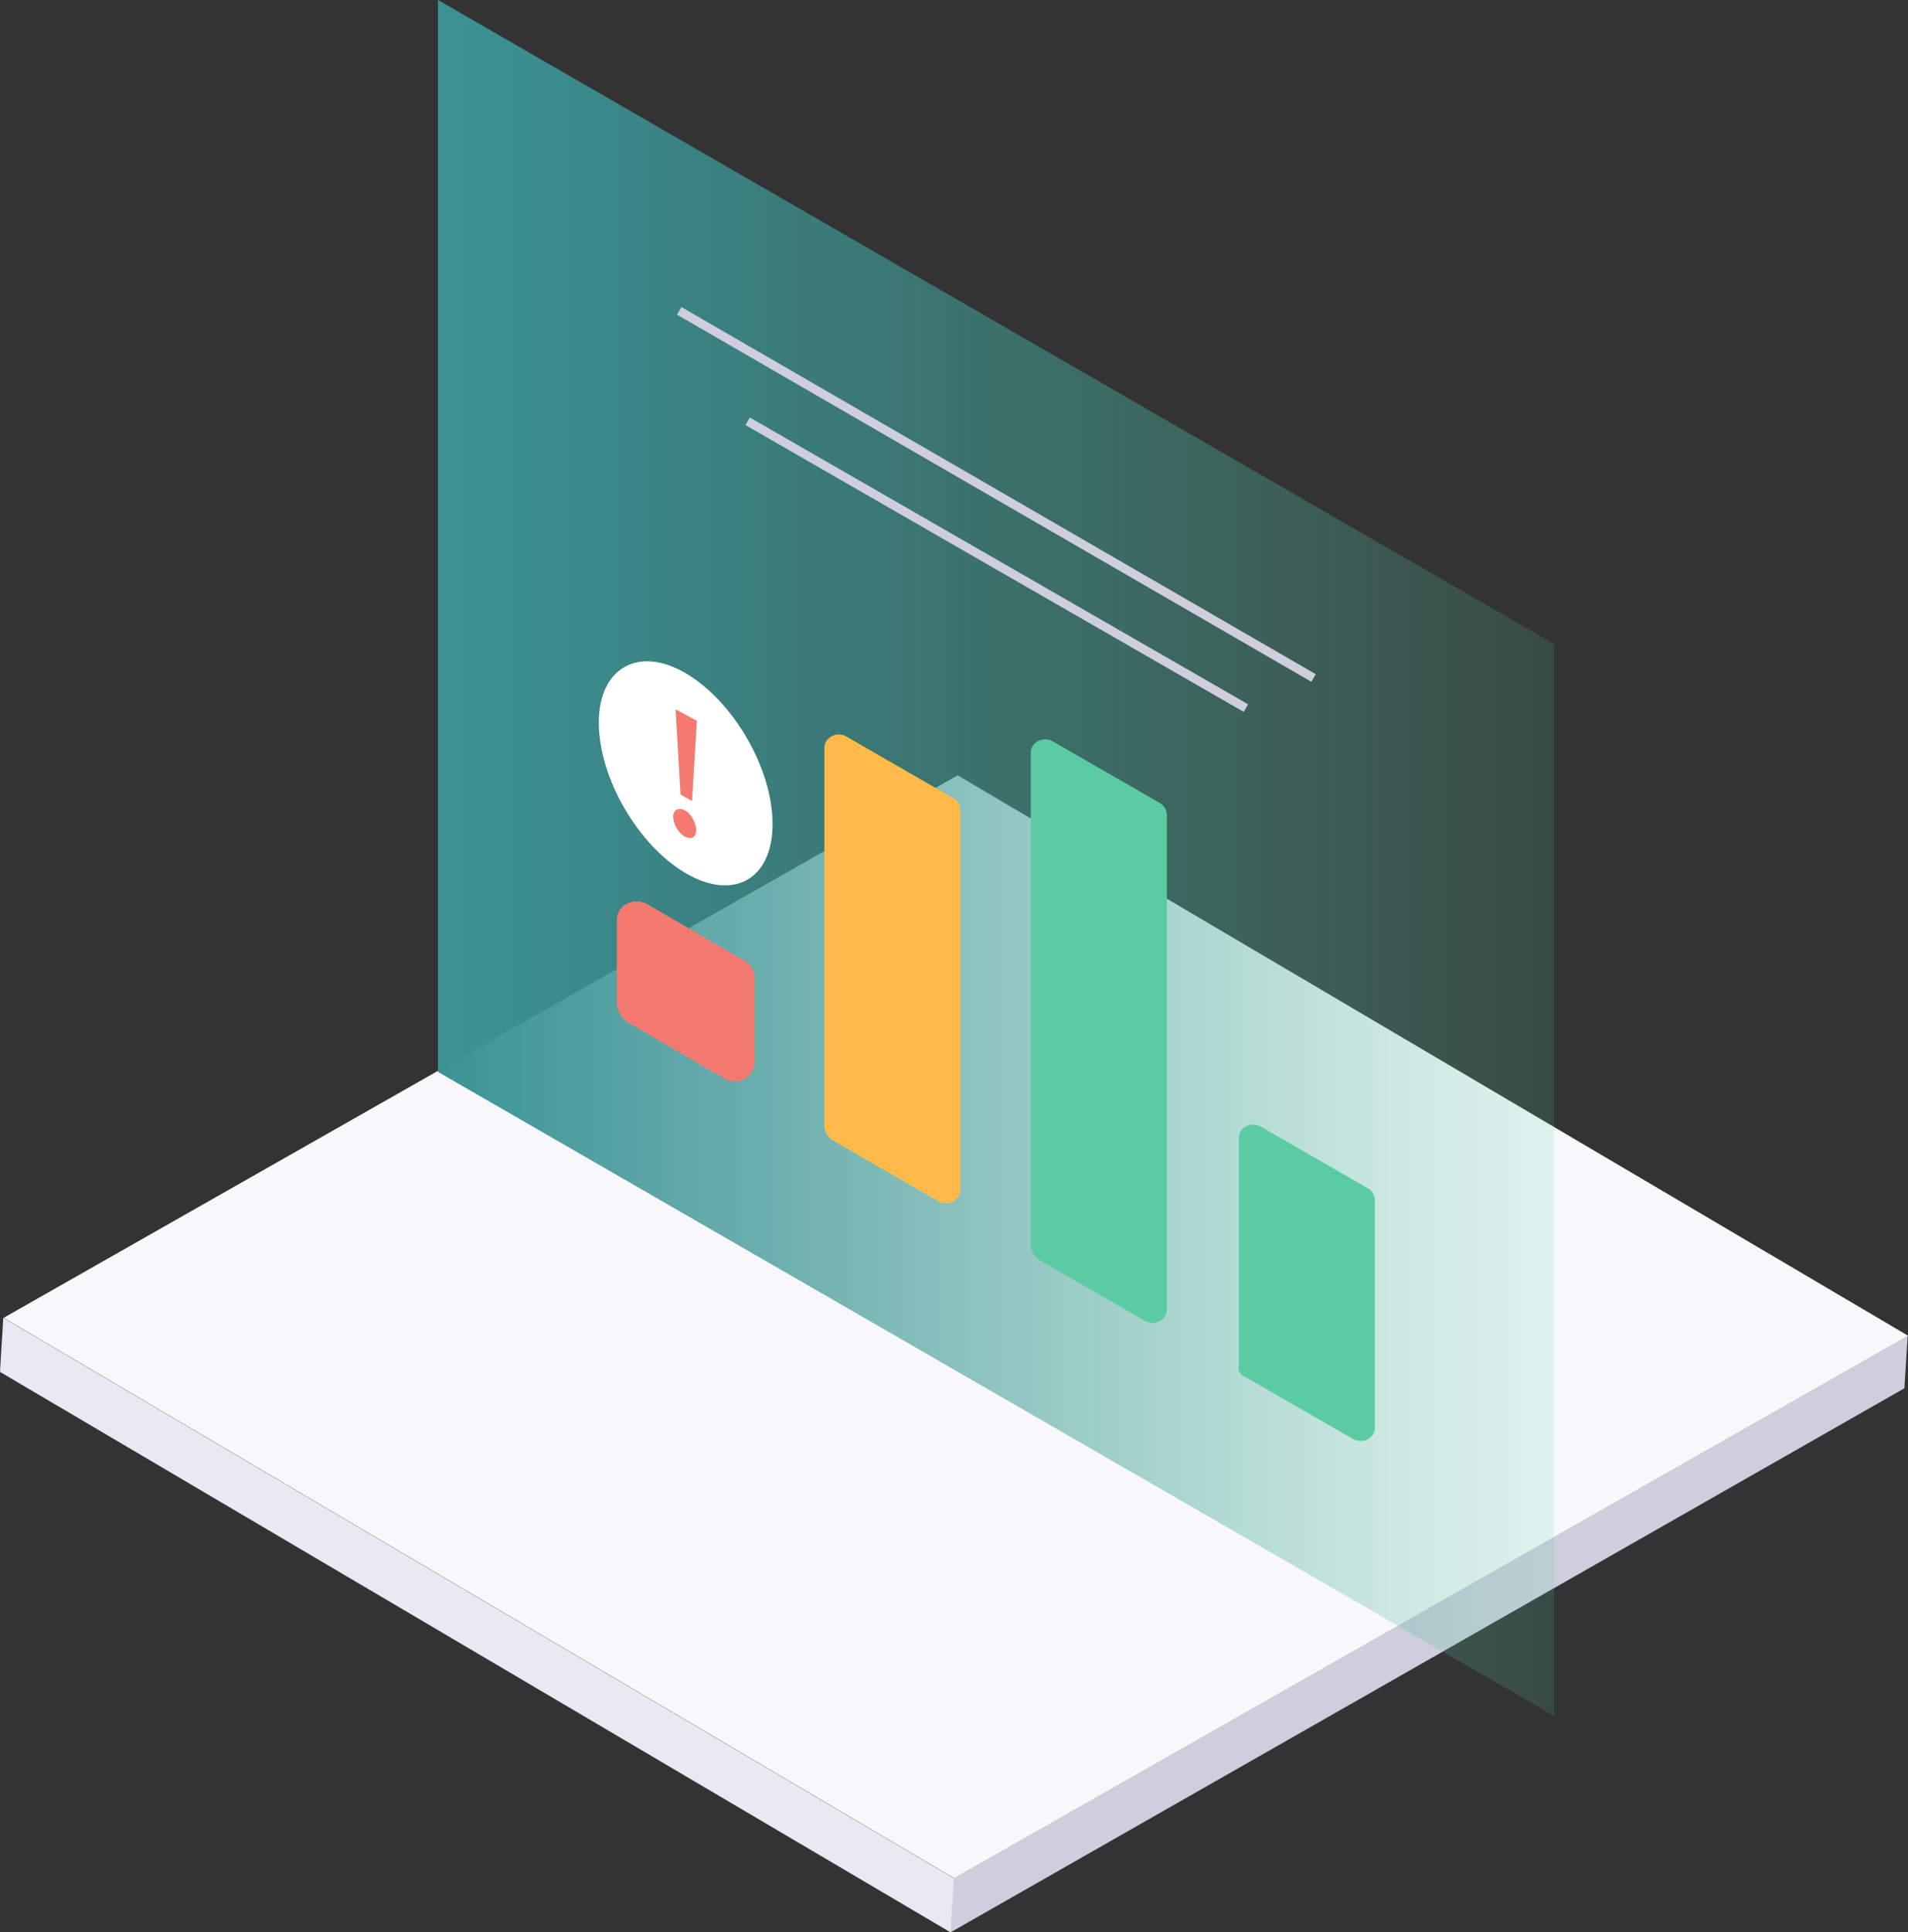
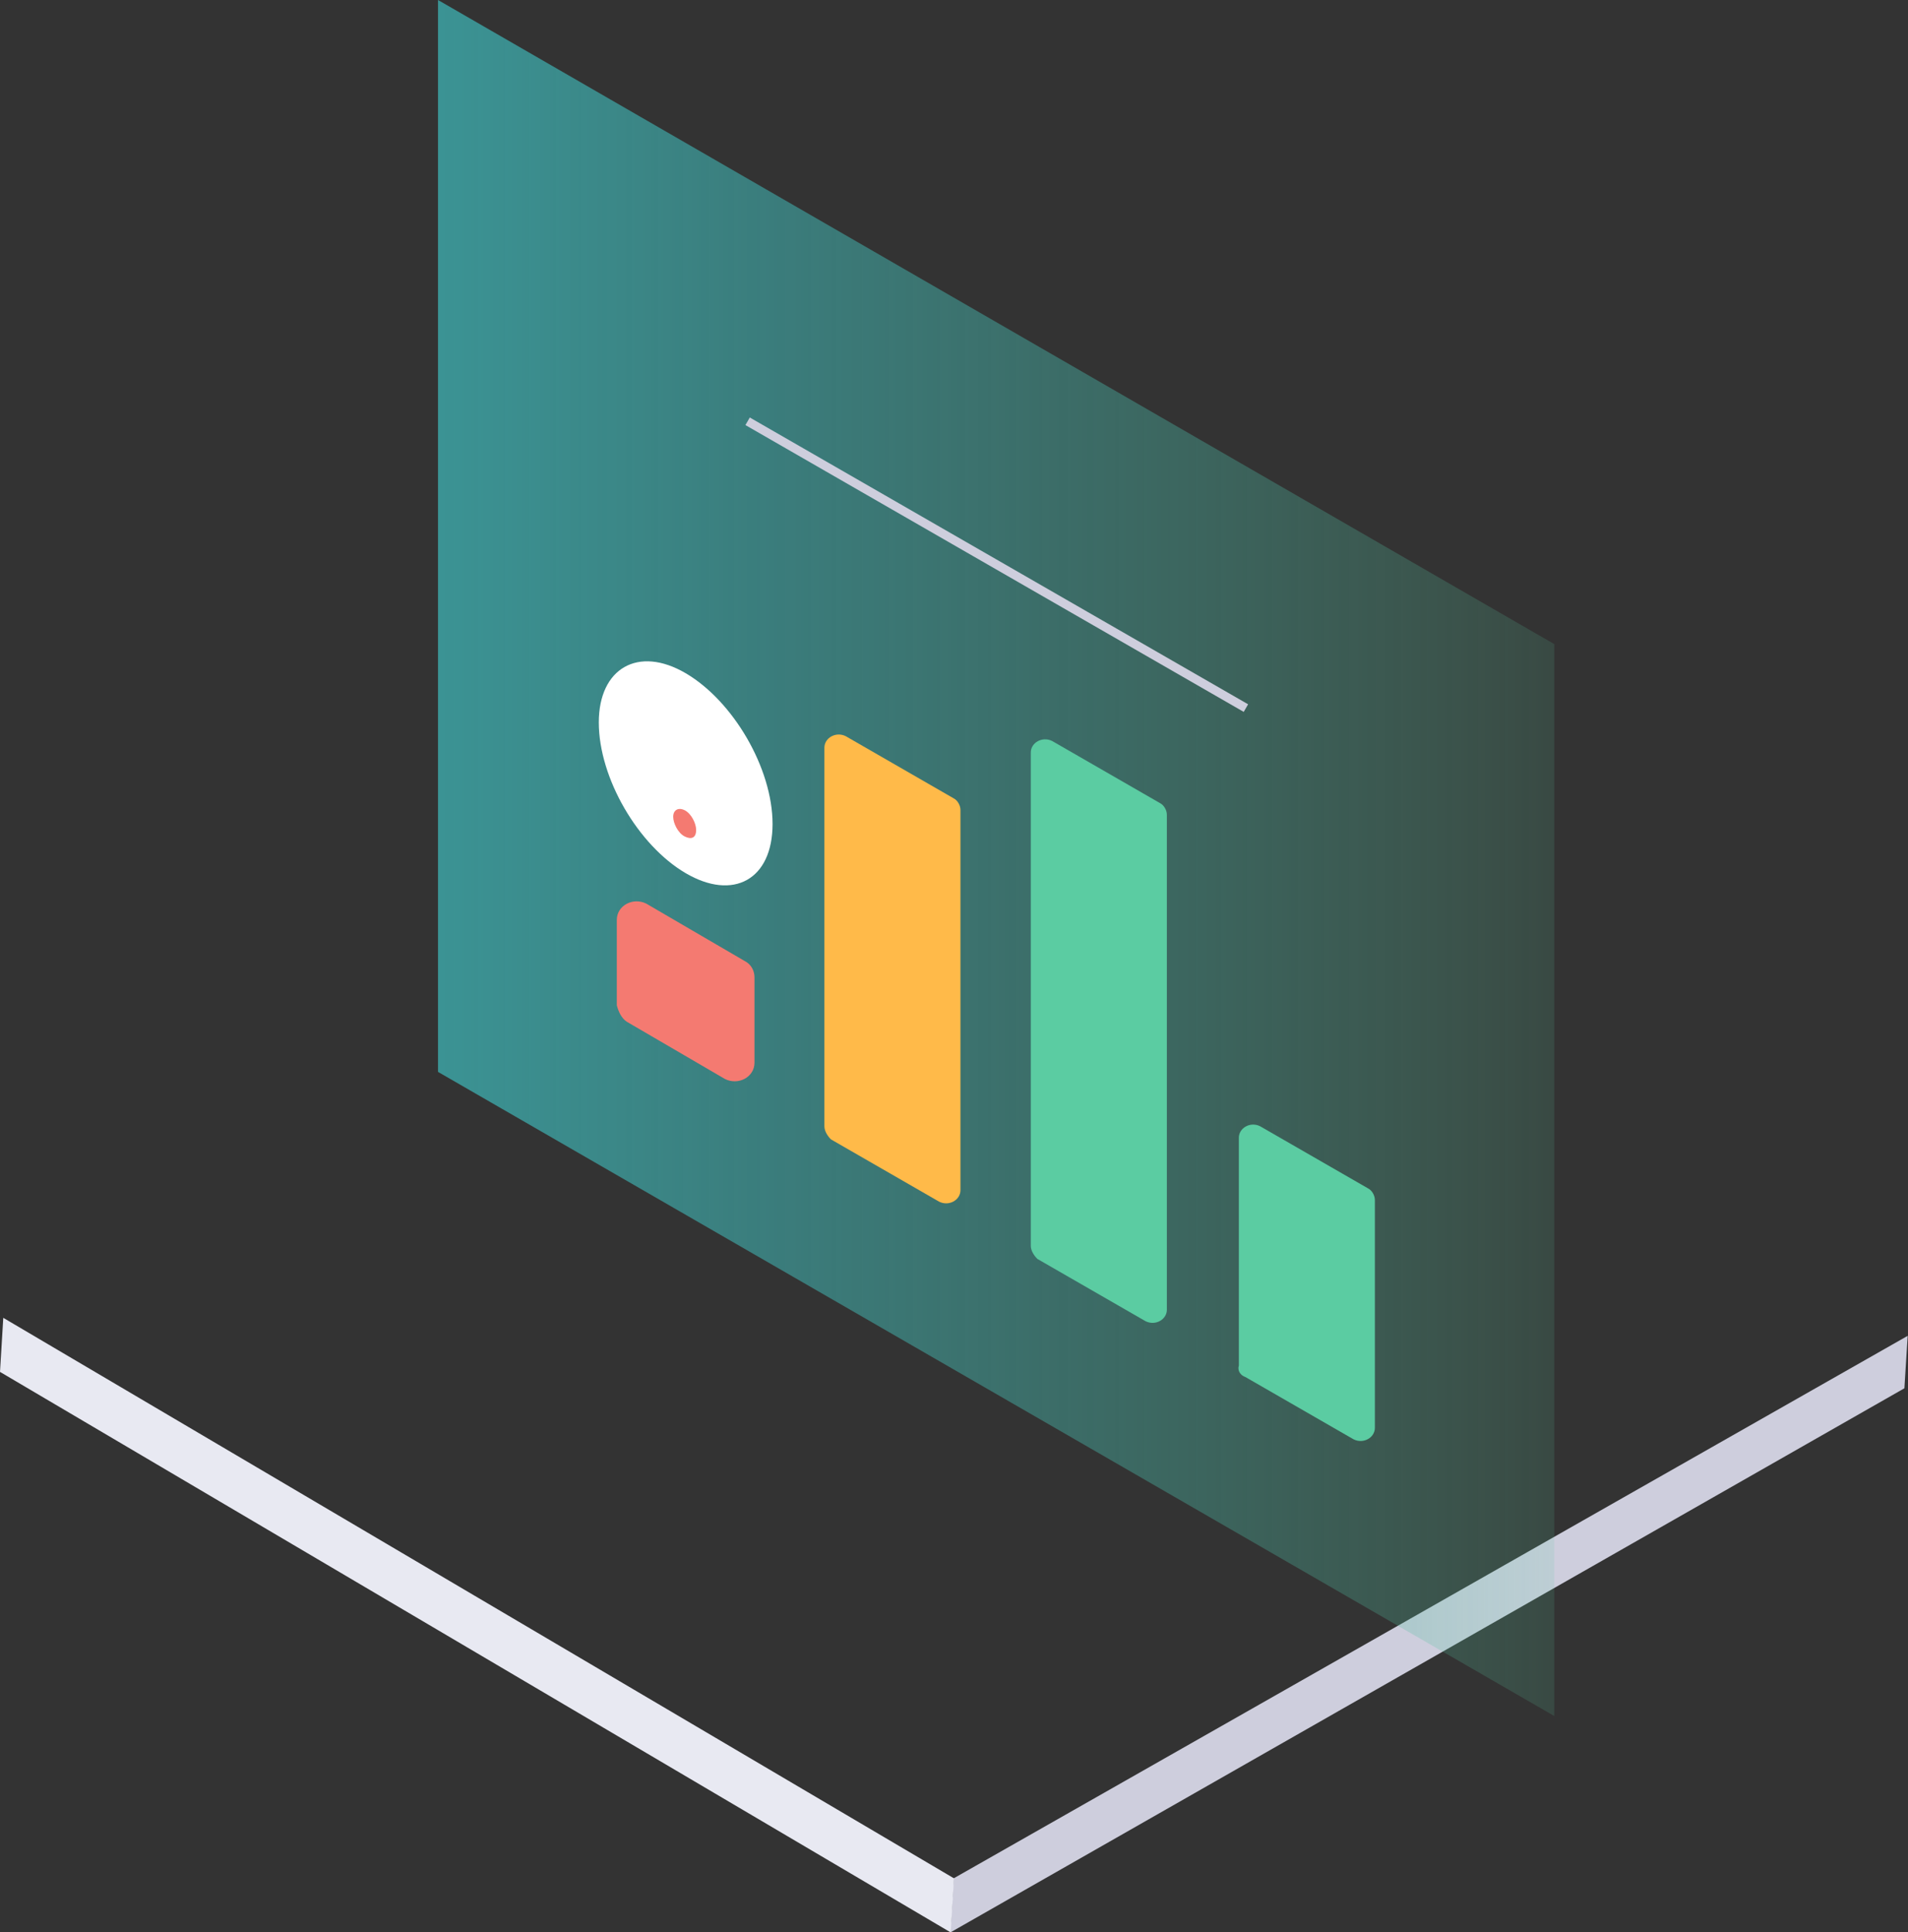
<svg xmlns="http://www.w3.org/2000/svg" xmlns:xlink="http://www.w3.org/1999/xlink" width="159" height="161" viewBox="0 0 159 161">
  <rect x="0" y="0" width="159" height="161" fill="#333333" stroke="none" />
  <title>Group</title>
  <desc>Created using Figma</desc>
  <use xlink:href="#a" transform="translate(.3 64.6)" fill="#F8F8FA" />
  <use xlink:href="#b" transform="translate(79.2 111.3)" fill="#CECEDD" />
  <use xlink:href="#c" transform="translate(0 109.8)" fill="#E8E9F2" />
  <use xlink:href="#d" transform="translate(36.5)" fill="url(#e)" opacity=".1" />
  <use xlink:href="#f" transform="translate(62.3 35.1)" fill="#CECEDD" />
  <use xlink:href="#g" transform="translate(56.6 25.9)" fill="#CECEDD" />
  <use xlink:href="#h" transform="translate(103.2 93.7)" fill="#5BCCA2" />
  <use xlink:href="#i" transform="translate(85.9 61.6)" fill="#5BCCA2" />
  <use xlink:href="#j" transform="translate(68.7 61.2)" fill="#FFBA49" />
  <use xlink:href="#k" transform="translate(51.4 75.1)" fill="#F47A71" />
  <use xlink:href="#l" transform="translate(49.9 55.1)" fill="#FFF" />
  <g fill="#F47A71">
    <use xlink:href="#m" transform="translate(56.1 67.4)" />
    <use xlink:href="#n" transform="translate(56.3 59.1)" />
  </g>
  <defs>
    <linearGradient id="e" x2="1" gradientUnits="userSpaceOnUse" gradientTransform="matrix(-92.999 0 0 -92.97 93 25.102)">
      <stop offset=".001" stop-color="#5BCBA2" stop-opacity=".15" />
      <stop offset=".019" stop-color="#5AC9A1" stop-opacity=".166" />
      <stop offset=".228" stop-color="#4CB19B" stop-opacity=".343" />
      <stop offset=".451" stop-color="#43A097" stop-opacity=".533" />
      <stop offset=".695" stop-color="#3D9695" stop-opacity=".74" />
      <stop offset="1" stop-color="#3B9394" />
    </linearGradient>
-     <path id="a" d="M158.727 46.702l-79.5 45.2L0 45.2 79.5 0l79.227 46.702z" />
    <path id="b" d="M79.773 0L79.5 4.37 0 49.707.273 45.2 79.773 0z" />
    <path id="c" d="M79.5 46.702l-.273 4.507L0 4.504.273 0 79.5 46.702z" />
    <path id="d" d="M0 89.308l93.023 53.667V53.667L0 0v89.308z" />
    <path id="f" d="M41.708 23.58L.182-.315l-.364.632 41.526 23.898.364-.633z" />
-     <path id="g" d="M53.046 30.273L.183-.317l-.366.633L52.68 30.904l.366-.63z" />
    <path id="h" d="M.582 21.032l9.015 5.19c.82.41 1.776-.137 1.776-.956V6.284c0-.41-.273-.82-.546-.956L1.81.138C.993-.27.037.278.037 1.096v18.982c-.137.41.136.82.546.955z" />
    <path id="i" d="M.546 43.29l9.016 5.19c.82.41 1.776-.136 1.776-.956V6.284c0-.41-.274-.82-.547-.956L1.778.138C.957-.27 0 .278 0 1.096V42.2c0 .408.273.818.546 1.09z" />
    <path id="j" d="M.546 33.732l9.016 5.19c.82.41 1.776-.137 1.776-.957V6.285c0-.41-.274-.82-.547-.957L1.778.138C.957-.27 0 .278 0 1.096V32.64c0 .41.273.82.546 1.092z" />
    <path id="k" d="M.82 10.022l8.195 4.78c1.093.546 2.46-.137 2.46-1.366v-7.1c0-.547-.274-1.093-.82-1.366L2.46.19C1.365-.356 0 .327 0 1.556v7.1c.137.547.41 1.093.82 1.366z" />
    <path id="l" d="M7.24.992c3.96 2.32 7.24 7.92 7.24 12.563 0 4.643-3.28 6.418-7.24 4.096C3.278 15.33 0 9.73 0 5.09 0 .582 3.278-1.33 7.24.992z" />
    <path id="m" d="M.956.107c.547.273.956 1.093.956 1.64 0 .682-.41.818-.956.545C.41 2.02 0 1.2 0 .652 0 .108.41-.165.956.108z" />
-     <path id="n" d="M1.366 7.647L.41 7.1 0 0l1.776.956-.41 6.69z" />
  </defs>
</svg>